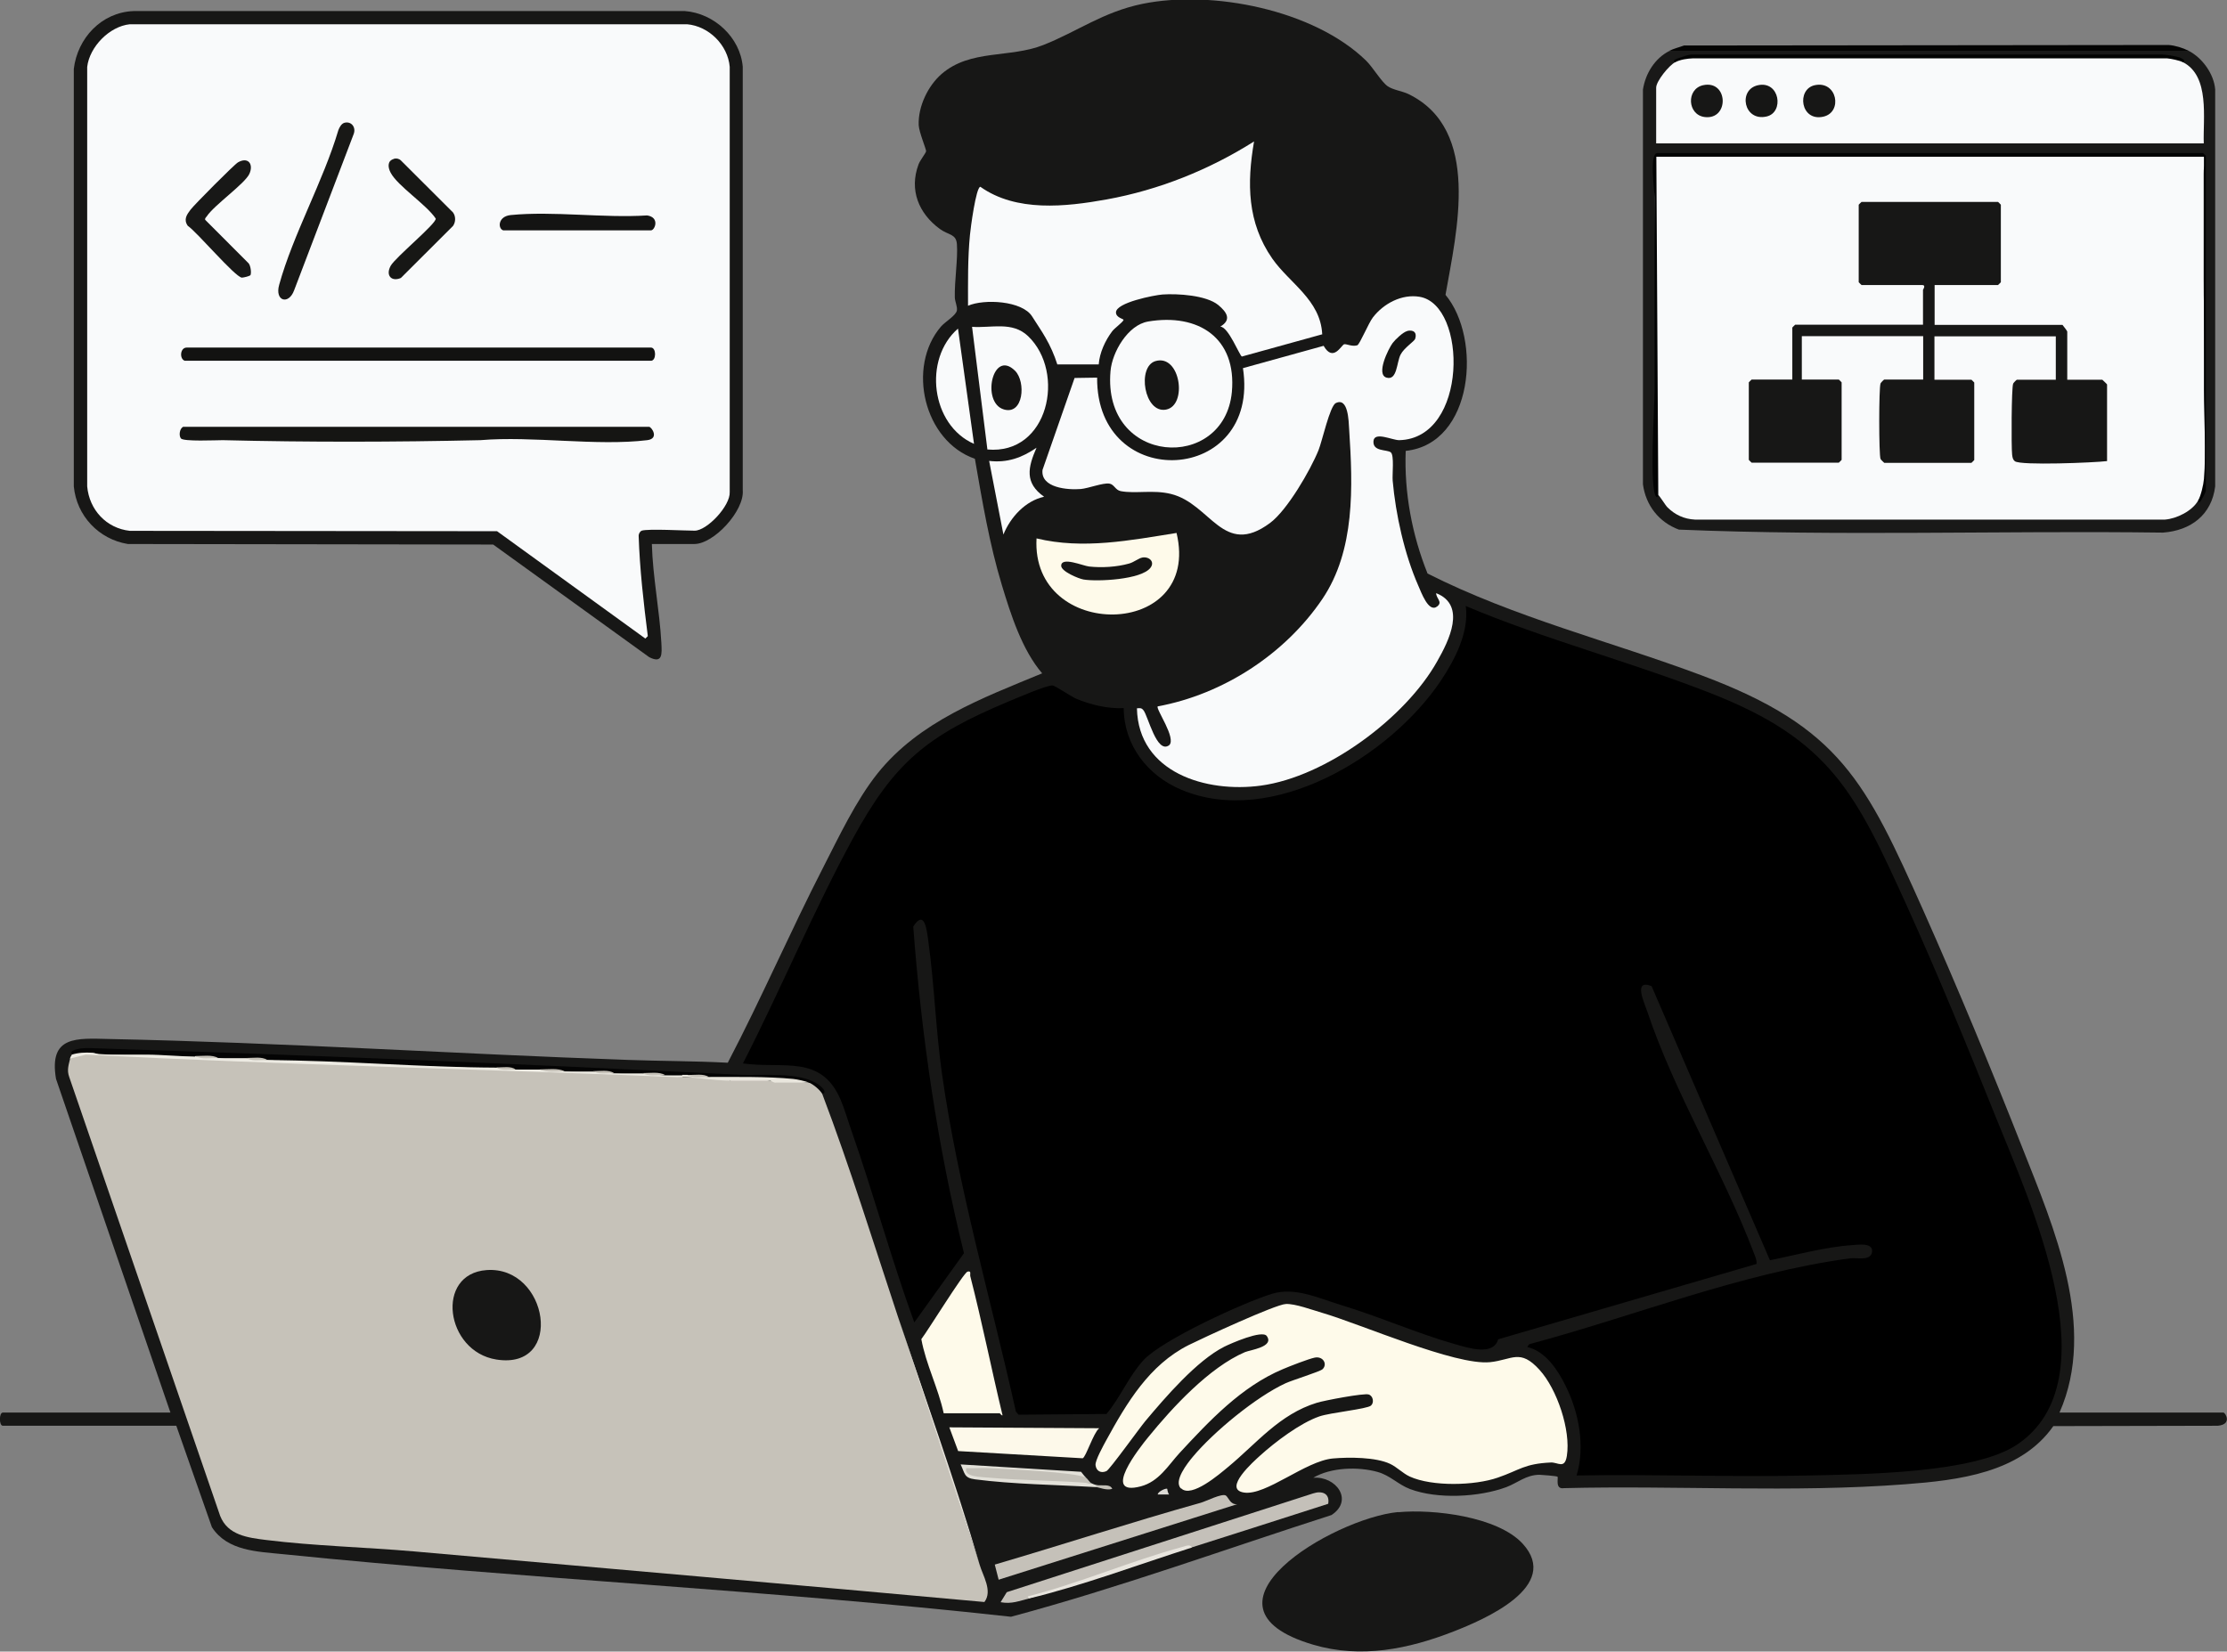
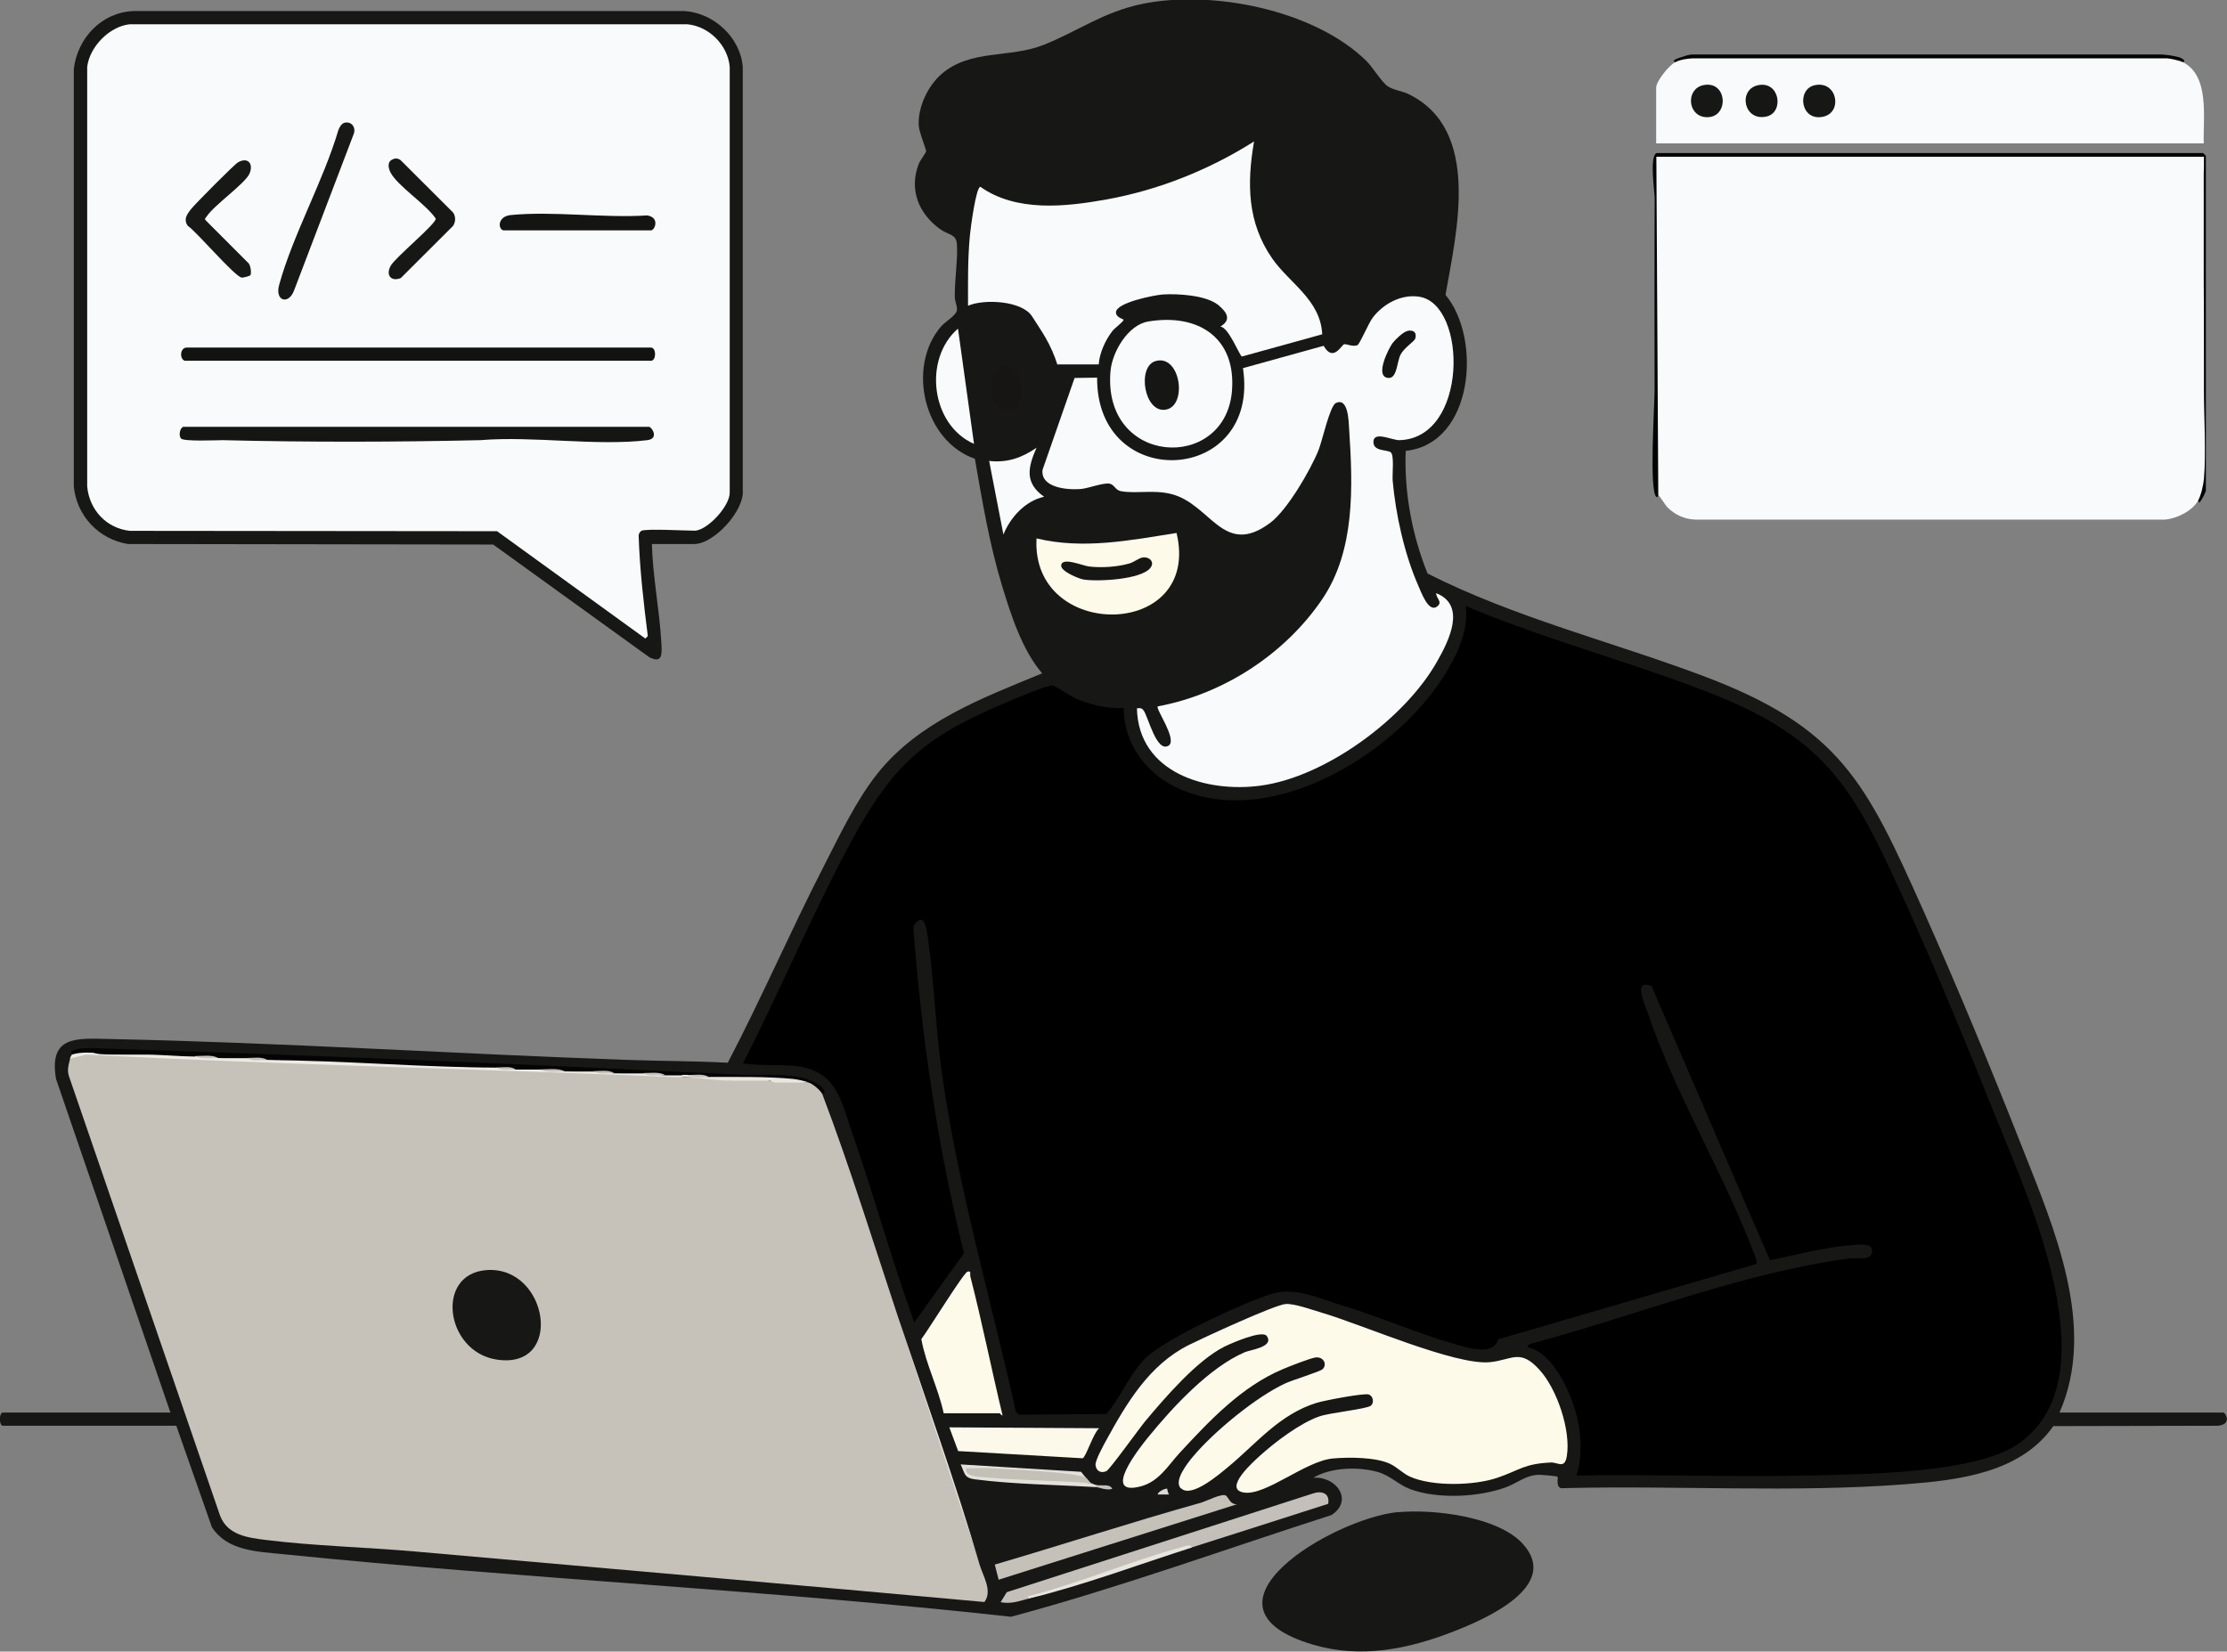
<svg xmlns="http://www.w3.org/2000/svg" width="244" height="181" viewBox="0 0 244 181" fill="none">
  <rect x="0" y="0" width="244" height="181" fill="#808080" stroke="none" />
  <g clip-path="url(#clip0_7792_50438)">
    <path d="M18.699 154.886L6.137 118.239C5.326 113.464 8.414 113.791 11.964 113.868C30.915 114.253 49.923 115.505 68.835 116.16C72.463 116.294 76.11 116.275 79.738 116.468C83.424 109.42 86.589 102.082 90.217 95.015C91.934 91.664 93.806 87.697 96.141 84.77C100.715 79.051 107.623 76.509 114.184 73.793C111.984 71.232 110.749 67.361 109.765 64.107C108.395 59.581 107.623 54.921 106.813 50.28C101.216 48.335 99.325 40.209 103.088 35.799C103.571 35.24 104.767 34.566 104.844 34.008C104.902 33.584 104.632 33.064 104.613 32.583C104.574 30.753 104.96 28.365 104.844 26.767C104.767 25.611 103.918 25.785 102.972 25.091C100.657 23.397 99.595 20.816 100.637 18.024C100.792 17.581 101.429 16.792 101.467 16.58C101.506 16.406 100.695 14.5 100.657 13.71C100.579 11.688 101.66 9.416 103.165 8.107C106.33 5.372 110.614 6.393 114.319 4.929C118.025 3.465 120.861 1.309 125.165 0.423C132.807 -1.137 143.961 1.078 149.673 6.643C150.406 7.355 151.352 8.973 152.046 9.455C152.645 9.859 153.609 9.974 154.304 10.302C162.332 14.192 159.592 25.38 158.376 32.313C162.371 37.108 161.464 48.624 154.015 49.414C153.841 53.997 154.709 58.619 156.408 62.855C165.96 67.689 176.497 70.289 186.512 74.044C201.622 79.705 204.44 85.714 210.731 99.791C214.494 108.245 218.199 117.2 221.595 125.827C224.992 134.454 229.797 145.412 225.648 154.809H243.614C243.807 154.809 244.617 156.099 242.996 156.253L224.972 156.292C221.364 161.434 214.571 162.223 208.743 162.666C196.412 163.61 183.752 162.782 171.363 163.09C170.341 163.263 170.765 161.954 170.649 161.838C170.572 161.761 168.893 161.626 168.681 161.626C167.214 161.626 166.269 162.512 165.053 162.974C162.043 164.091 157.488 164.322 154.478 163.186C153.204 162.705 152.317 161.703 150.946 161.318C148.824 160.721 145.833 160.798 143.883 161.954C146.354 161.742 148.361 164.399 145.89 166.036C134.196 169.791 122.617 174.009 110.769 177.186C84.273 174.259 57.565 173.027 31.05 170.331C28.252 170.042 24.913 170.003 23.215 167.365L19.317 156.253H0.309C-0.116 156.253 -0.116 154.809 0.309 154.809H18.68L18.699 154.886Z" fill="#171716" />
    <path d="M71.421 59.62C71.517 63.241 72.27 66.88 72.463 70.482C72.521 71.656 72.617 72.773 71.132 72.022L54.034 59.678L14.01 59.62C10.826 59.1 8.395 56.539 8.086 53.304V7.549C8.491 4.179 11.116 1.348 14.628 1.213H75.049C78.252 1.463 81.108 4.101 81.379 7.317V53.728C81.572 55.981 78.214 59.62 76.072 59.62H71.402H71.421Z" fill="#171716" />
    <path d="M153.184 165.729C157.024 165.363 164.087 166.192 166.828 169.176C171.112 173.856 162.601 177.496 159.244 178.805C154.303 180.731 149.112 181.79 143.883 180.249C129.776 176.09 146.044 166.403 153.184 165.71V165.729Z" fill="#171716" />
-     <path d="M239.792 5.566C241.297 6.336 242.571 8.108 242.706 9.803V53.305C242.32 56.425 240.043 58.139 236.994 58.37C219.317 58.139 201.563 58.774 183.945 58.042C181.764 57.233 180.317 55.385 180.008 53.074V9.822C180.278 8.069 181.301 6.394 182.902 5.585L184.601 5.296L237.592 5.258L239.792 5.566Z" fill="#191918" />
-     <path d="M239.794 5.565H182.904C183.406 5.315 183.985 5.18 184.506 4.987L237.613 4.93C238.327 4.987 239.157 5.238 239.794 5.565Z" fill="#040403" />
    <path d="M172.734 161.723C173.699 158.526 173.005 154.809 171.519 151.844C170.67 150.13 169.319 148.069 167.331 147.626L167.543 147.318C179.199 144.198 190.739 139.519 202.723 137.901C203.418 137.805 205 138.248 205.116 137.17C205.212 136.149 203.572 136.418 202.935 136.457C200.002 136.65 196.799 137.535 193.923 138.113L180.955 108.072C178.91 107.263 180.145 109.843 180.473 110.825C183.503 119.857 188.79 128.446 192.148 137.285C192.302 137.689 192.495 138.075 192.457 138.518L164.147 146.779C163.607 148.628 160.886 147.723 159.438 147.318C155.347 146.163 151.082 144.275 146.933 143.024C144.483 142.273 141.877 141.021 139.369 141.791C136.281 142.735 127.327 146.837 125.281 149.071C123.66 150.842 122.753 153.153 121.229 154.963L111.599 155.04L111.31 154.713C108.57 142.388 104.98 130.179 103.205 117.662C102.529 112.867 102.375 107.975 101.719 103.2C101.565 102.121 101.352 99.521 100.059 101.543C100.966 113.618 102.722 125.596 105.617 137.343L100.175 144.93C97.666 138.036 95.737 130.93 93.324 124.017C92.919 122.881 92.552 121.571 92.089 120.493C89.947 115.524 85.818 117.161 81.398 116.545C85.528 108.476 89.079 99.926 93.402 91.972C97.995 83.519 101.584 80.611 110.461 76.894C111.291 76.547 114.726 75.064 115.324 75.122C115.633 75.161 117.273 76.278 117.852 76.547C119.473 77.241 121.364 77.683 123.12 77.606C123.139 81.67 125.745 85.001 129.411 86.542C139.388 90.759 152.317 82.864 157.837 74.641C159.4 72.311 160.982 69.268 160.596 66.418C169.319 70.096 178.562 72.503 187.381 75.95C200.562 81.092 203.321 86.946 208.898 99.213C212.333 106.801 215.614 114.812 218.721 122.553C222.291 131.489 231.534 151.285 220.979 158.333C216.251 161.492 203.997 161.569 198.188 161.703C189.716 161.896 181.225 161.549 172.754 161.703L172.734 161.723Z" fill="black" />
    <path d="M74.74 118.028C76.419 118.105 78.117 118.163 79.835 118.24L80.028 118.452C80.066 118.337 80.085 118.24 80.124 118.24C81.475 118.182 83.192 118.163 84.389 118.452C85.585 118.279 87.264 118.471 88.654 118.664C89.213 118.664 90.082 119.299 90.101 119.916C93.131 127.907 95.697 136.207 98.399 144.353C101.467 153.366 104.439 162.417 107.334 171.487C107.681 172.681 108.781 174.356 107.855 175.569C87.033 173.663 66.191 171.872 45.35 170.023C40.023 169.561 34.427 169.426 29.159 168.772C27.152 168.521 24.952 168.252 24.122 166.133L7.584 118.028C7.295 117.239 7.546 116.642 7.7 115.949C8.028 115.602 8.974 115.39 9.456 115.409C27.441 116.083 45.408 116.777 63.393 117.489C67.175 117.643 70.977 117.797 74.759 118.028H74.74Z" fill="#C6C2B9" />
    <path d="M157.373 65.014C160.692 66.342 158.743 70.232 157.47 72.466C153.996 78.686 145.274 85.138 138.133 86.1C132.17 86.909 124.722 84.695 124.567 77.627C124.895 77.608 125.05 77.55 125.281 77.839C125.783 78.436 126.728 82.673 128.099 81.671C128.928 80.92 126.593 77.666 126.844 77.415C134.023 76.087 140.777 71.696 144.868 65.668C148.496 60.315 148.226 53.324 147.821 47.066C147.763 46.141 147.724 43.503 146.354 44.177C145.698 44.505 144.868 48.337 144.463 49.338C143.575 51.533 141.028 55.924 139.156 57.311C134.004 61.143 132.672 55.212 128.292 54.133C126.343 53.652 124.432 54.133 122.792 53.825C122.194 53.709 122.078 53.074 121.537 52.997C120.823 52.901 119.26 53.517 118.411 53.594C117.002 53.709 113.992 53.478 114.224 51.495L117.736 41.423L120.206 41.385C120.109 54.095 138.133 53.112 136.184 40.345L145.023 37.899C146.084 39.767 146.991 37.764 147.281 37.726C147.57 37.687 148.149 38.015 148.709 37.841C148.979 37.745 149.944 35.396 150.426 34.779C151.603 33.258 153.591 32.199 155.54 32.526C160.789 33.412 160.866 48.067 153.301 48.24C152.529 48.24 150.58 47.258 150.484 48.337C150.387 49.511 151.931 49.242 152.375 49.569C152.78 49.877 152.529 52.015 152.587 52.67C152.915 56.386 153.88 60.738 155.386 64.166C155.714 64.898 156.524 67.209 157.47 66.458C158.107 65.957 157.335 65.591 157.354 64.994L157.373 65.014Z" fill="#F9FAFB" />
    <path d="M129.391 163.13C128.542 162.302 130.125 160.337 130.684 159.663C132.961 156.929 137.631 153.077 140.854 151.595C141.607 151.248 144.617 150.324 144.907 150.054C145.466 149.515 144.984 148.61 144.058 148.783C143.382 148.918 141.259 149.746 140.545 150.054C136.01 151.961 132.498 155.716 129.218 159.259C128.002 160.588 126.979 162.379 124.972 162.899C120.611 164.035 124.856 158.662 125.802 157.507C128.465 154.233 132.498 149.861 136.396 148.186C136.995 147.936 139.658 147.608 138.789 146.414C138.288 145.721 134.833 147.242 134.139 147.589C131.128 149.11 127.693 153.116 125.493 155.735C124.837 156.525 121.576 161.069 121.228 161.223C120.63 161.493 120.109 161.223 120.032 160.569C119.974 160.068 120.9 158.412 121.19 157.873C123.467 153.713 125.918 149.592 130.221 147.416C131.765 146.646 139.716 142.967 140.873 142.91C141.877 142.852 143.787 143.564 144.849 143.872C149.191 145.143 159.438 149.669 163.259 149.284C165.69 149.033 166.539 147.762 168.681 150.131C170.592 152.23 172.116 156.736 171.673 159.548C171.441 161.05 170.688 160.241 169.916 160.28C166.983 160.415 166.52 161.108 164.108 161.936C161.58 162.822 156.91 162.937 154.459 161.82C153.706 161.474 153.05 160.78 152.317 160.434C150.735 159.683 147.801 159.683 146.045 159.837C143.035 160.106 138.693 163.939 136.3 163.573C133.907 163.207 137.419 160.106 138.056 159.529C139.716 158.027 142.437 155.966 144.54 155.234C145.736 154.811 149.789 154.425 150.213 154.04C150.58 153.713 150.445 152.981 149.963 152.827C149.442 152.654 145.1 153.482 144.289 153.732C140.179 154.984 137.67 158.2 134.544 160.78C133.637 161.531 130.53 164.227 129.411 163.111L129.391 163.13Z" fill="#FEFAEA" />
    <path d="M144.907 36.627L136.069 39.073C135.837 39.035 134.583 35.78 133.695 35.799C134.969 35.048 134.428 34.22 133.483 33.431C132.171 32.352 129.025 32.16 127.365 32.275C126.439 32.352 122.271 33.161 122.271 34.239C122.271 34.836 123.158 34.952 123.101 35.067C122.985 35.356 122.116 35.953 121.846 36.319C121.094 37.321 120.476 38.649 120.38 39.94H115.845C115.517 38.9 115.073 37.898 114.532 36.974C114.166 36.319 113.529 35.395 113.085 34.682C112.004 32.949 107.817 32.737 106.061 33.508C106.061 30.927 106.022 28.327 106.273 25.747C106.331 25.073 106.929 20.509 107.412 20.47C111.348 23.263 116.752 22.666 121.248 21.857C126.979 20.817 132.499 18.602 137.4 15.502C136.609 20.085 136.648 24.38 139.388 28.327C141.279 31.043 144.675 32.853 144.868 36.627H144.907Z" fill="#F9FAFB" />
    <path d="M125.764 35.24C131.322 34.297 135.509 37.05 134.969 42.962C134.139 51.763 120.766 51.031 121.673 40.671C121.847 38.591 123.583 35.606 125.783 35.24H125.764Z" fill="#F9FAFB" />
    <path d="M128.908 58.408C131.706 70.136 112.93 70.309 113.567 59.005C118.661 60.238 123.833 59.217 128.908 58.408Z" fill="#FEFAEA" />
    <path d="M103.396 154.887C102.798 152.114 101.447 149.514 100.945 146.761C101.621 145.894 105.577 139.481 106.001 139.366C106.464 139.231 106.252 139.655 106.31 139.866C107.603 144.893 108.626 150.054 109.842 155.099C109.764 155.195 109.571 154.887 109.533 154.887H103.415H103.396Z" fill="#FEFAEA" />
-     <path d="M108.183 49.26L106.504 35.818C108.627 35.972 110.904 35.183 112.641 36.839C116.809 40.825 114.879 49.876 108.183 49.26Z" fill="#F9FAFB" />
    <path d="M112.738 175.185C111.696 175.436 110.847 175.821 109.631 175.59L110.306 174.492L143.865 163.669C144.849 163.342 145.718 163.669 145.525 164.805C140.546 166.404 135.567 168.002 130.588 169.581L130.164 169.543C124.316 171.449 118.508 173.317 112.738 175.166V175.185Z" fill="#C4C0B9" />
    <path d="M135.565 164.844L109.417 173.125L108.992 171.468C116.538 169.254 124.006 166.808 131.57 164.69C132.169 164.517 133.886 163.631 134.311 163.9C134.6 164.093 134.793 164.94 135.565 164.844Z" fill="#C5C1B9" />
    <path d="M120.417 156.543C119.818 157.005 118.969 159.701 118.622 159.817L104.979 159.027L104.014 156.428L120.417 156.524V156.543Z" fill="#FDF9EA" />
    <path d="M106.717 48.645C102.008 46.584 101.12 39.362 104.961 36.012L106.717 48.645Z" fill="#F9FAFB" />
    <path d="M114.396 54.441C112.35 54.884 110.71 56.675 109.938 58.581L108.375 50.513C110.363 50.744 111.964 50.166 113.566 49.068C112.62 51.225 112.235 52.92 114.396 54.441Z" fill="#F9FAFB" />
    <path d="M90.102 119.897C89.812 119.416 89.156 118.877 88.654 118.645C85.007 118.357 81.34 118.145 77.654 118.029L75.377 117.817C75.184 117.991 74.972 117.971 74.76 117.817C74.142 117.952 73.505 117.933 72.888 117.817L70.399 117.606C69.376 117.779 68.314 117.702 67.292 117.606L65.014 117.394C63.992 117.567 62.93 117.509 61.908 117.394L59.206 117.182C58.318 117.355 57.411 117.317 56.504 117.182L54.42 116.97C46.045 116.932 37.67 116.643 29.294 116.142L27.017 115.93C25.995 116.2 24.933 116.123 23.91 115.93L21.421 115.718C19.742 115.969 17.793 115.815 16.134 115.506C14.474 115.661 12.756 115.661 10.942 115.506C9.92 115.41 8.916 115.41 7.932 115.506C7.932 115.506 7.72 115.391 7.816 115.295C8.221 114.832 9.534 114.852 10.132 114.871C33.714 115.622 57.334 116.604 80.916 117.779C83.463 117.914 87.67 117.374 89.754 118.915C89.909 119.031 90.68 119.647 90.159 119.859L90.102 119.897Z" fill="#040404" />
    <path d="M21.383 115.756L23.872 115.968C24.914 115.968 25.956 115.968 26.979 115.968L29.256 116.18C37.631 116.218 45.987 116.969 54.382 117.008L56.466 117.22C57.373 117.22 58.261 117.22 59.168 117.22L61.869 117.432C62.911 117.432 63.953 117.432 64.976 117.432L67.253 117.643C68.296 117.643 69.338 117.643 70.36 117.643L72.85 117.855C73.467 117.855 74.104 117.855 74.722 117.855C74.895 117.913 74.895 117.99 74.722 118.067C52.915 117.162 31.167 116.7 9.418 115.583L7.662 116.007C7.681 115.91 7.797 115.698 7.874 115.583C8.588 115.352 9.322 115.333 10.074 115.371C10.422 115.371 10.808 115.583 10.885 115.583H16.076C17.755 115.583 19.627 115.776 21.363 115.795L21.383 115.756Z" fill="#EDEBE3" />
    <path d="M118.971 161.935C119.164 162.051 119.357 162.436 119.588 162.552C115.381 162.686 111.039 162.34 106.89 161.955C106.157 161.897 105.501 161.435 105.752 160.684C109.997 160.818 114.223 161.049 118.411 161.492L118.971 161.916V161.935Z" fill="#C3C0B8" />
    <path d="M119.993 162.974C115.767 162.724 110.981 162.666 106.832 162.127C105.597 161.973 105.732 161.472 105.25 160.49L118.45 161.299L118.951 161.935C117.871 161.338 110.094 160.991 108.26 160.895C107.469 160.856 106.659 160.933 105.868 160.895C105.578 161.877 107.469 161.858 108.26 161.935C112.004 162.262 115.864 162.243 119.569 162.551C119.607 162.551 119.897 162.724 120.186 162.763C120.379 162.897 120.321 162.955 119.974 162.974H119.993Z" fill="#E3E1D9" />
    <path d="M107.333 171.468L98.398 144.334C101.39 153.289 104.689 162.417 107.333 171.468Z" fill="#E6E3DB" />
    <path d="M130.587 169.599C124.836 171.429 118.526 173.797 112.737 175.184L112.602 174.953C118.294 173.509 123.949 171.044 129.584 169.522C129.892 169.445 130.375 169.195 130.587 169.58V169.599Z" fill="#E8E5DE" />
    <path d="M120.204 162.763C120.803 162.84 121.632 162.609 121.864 163.168C121.247 163.38 120.397 162.994 119.992 162.956L120.204 162.744V162.763Z" fill="#C3C0B8" />
    <path d="M127.886 163.169C127.886 163.169 127.944 163.631 128.098 163.785H126.844C126.863 163.457 127.77 163.053 127.886 163.169Z" fill="#DCDAD5" />
    <path d="M70.283 58.177C70.128 58.235 69.974 58.505 69.974 58.697C70.09 62.375 70.514 66.053 70.977 69.712L70.707 69.982L54.459 58.216L14.223 58.177C11.637 57.888 9.784 55.866 9.553 53.305V7.338C9.804 5.142 11.984 2.889 14.223 2.658H75.281C77.674 2.87 79.738 4.931 79.951 7.318V53.921C80.028 55.443 77.461 58.158 76.111 58.158C74.972 58.158 71.035 57.927 70.302 58.158L70.283 58.177Z" fill="#F9FAFB" />
    <path d="M181.667 54.247L181.494 54.209C181.417 41.903 181.339 29.598 181.301 17.292L181.455 17.003L241.201 16.965C241.799 17.061 241.587 18.082 241.452 18.621V32.294C241.567 38.861 241.625 45.35 241.587 51.801C241.703 53.034 241.452 54.054 240.834 54.863C240.197 55.999 238.48 56.847 237.206 56.943H185.701C184.524 56.885 183.52 56.423 182.69 55.595C182.439 55.345 181.803 54.266 181.667 54.247Z" fill="#F9FAFB" />
    <path d="M239.176 6.817C242.148 8.338 241.357 12.979 241.454 15.714H181.457V9.609C181.457 8.897 182.866 7.164 183.541 6.817C184.024 6.393 184.68 6.181 185.49 6.181H236.648C237.671 6.104 238.52 6.316 239.176 6.817Z" fill="#F9FAFB" />
    <path d="M240.836 54.864C241.145 54.306 241.415 53.151 241.473 52.496C241.724 49.53 241.473 45.814 241.473 42.752C241.473 39.305 241.473 35.761 241.473 32.295V18.622C241.473 18.141 241.473 17.659 241.473 17.178H181.477L181.689 54.248C181.689 54.248 181.631 54.576 181.477 54.46C180.666 53.748 181.284 44.485 181.284 42.752C181.284 35.781 181.264 28.694 181.284 21.646C181.284 20.933 180.666 16.773 181.592 16.773H241.377C241.377 16.773 241.685 17.062 241.685 17.082V53.748C241.685 53.94 241.184 54.903 240.952 55.096L240.856 54.884L240.836 54.864Z" fill="#020303" />
    <path d="M239.175 6.818C238.789 6.625 237.882 6.433 237.419 6.394H185.509C184.872 6.414 184.1 6.529 183.54 6.818C183.077 6.606 183.887 6.375 184.003 6.337C184.486 6.183 184.968 5.971 185.509 5.971H236.802C237.439 6.009 238.153 6.106 238.77 6.279C238.886 6.317 239.639 6.645 239.175 6.799V6.818Z" fill="#020302" />
    <path d="M53.319 139.192C60.093 138.711 61.888 150.188 54.381 148.994C48.785 148.109 47.646 139.597 53.319 139.192Z" fill="#171716" />
    <path d="M75.358 117.816L77.635 118.028C80.529 118.028 84.042 117.97 86.879 118.24C87.322 118.278 88.249 118.49 88.654 118.644H85.007C84.794 118.702 84.486 118.432 84.389 118.432H80.028C78.465 118.432 76.303 118.086 74.74 118.009V117.797C74.953 117.797 75.165 117.797 75.358 117.797V117.816Z" fill="#E9E6DD" />
    <path d="M154.207 36.261C154.882 36.127 155.268 36.435 155.056 37.128C154.979 37.398 153.84 38.11 153.454 38.861C153.011 39.728 153.088 41.73 151.911 41.384C150.733 41.037 152.104 38.245 152.586 37.59C152.875 37.205 153.744 36.377 154.188 36.281L154.207 36.261Z" fill="#141413" />
    <path d="M126.593 39.575C129.334 38.766 130.144 44.447 127.751 44.89C125.358 45.333 124.548 40.191 126.593 39.575Z" fill="#161615" />
    <path d="M125.146 61.103C125.899 60.968 126.555 61.565 126.053 62.22C125.069 63.53 120.226 63.761 118.72 63.51C118.161 63.414 116.27 62.624 116.27 62.008C116.27 60.968 118.643 62.008 119.319 62.085C120.708 62.239 122.368 62.143 123.718 61.758C124.22 61.623 124.78 61.161 125.166 61.103H125.146Z" fill="#161615" />
    <path d="M111.213 40.633C112.429 41.846 112.139 45.524 109.978 44.869C107.489 44.118 108.743 38.187 111.213 40.633Z" fill="#161514" />
    <path d="M61.868 117.413C61.019 117.413 59.861 117.586 59.166 117.201C60.015 117.201 61.173 117.028 61.868 117.413Z" fill="#C6C2B9" />
    <path d="M23.892 115.948C23.101 115.948 22.02 116.121 21.402 115.736C22.194 115.736 23.274 115.563 23.892 115.948Z" fill="#C6C2B9" />
    <path d="M72.868 117.817C72.077 117.817 70.996 117.99 70.379 117.605C71.17 117.605 72.251 117.432 72.868 117.817Z" fill="#C6C2B9" />
    <path d="M29.275 116.161C28.561 116.161 27.538 116.334 26.998 115.949C27.712 115.949 28.735 115.776 29.275 116.161Z" fill="#C6C2B9" />
    <path d="M77.654 118.028C76.94 118.028 75.917 118.201 75.377 117.816C76.091 117.816 77.114 117.643 77.654 118.028Z" fill="#C6C2B9" />
    <path d="M67.271 117.604C66.557 117.604 65.534 117.778 64.994 117.392C65.708 117.392 66.731 117.219 67.271 117.604Z" fill="#C6C2B9" />
    <path d="M56.484 117.2C55.828 117.2 54.883 117.373 54.4 116.988C55.056 116.988 56.002 116.815 56.484 117.2Z" fill="#C6C2B9" />
    <path d="M20.05 46.775H71.112C71.382 46.775 72.27 48.066 70.919 48.239C65.342 48.913 58.356 47.758 52.625 48.239C43.266 48.451 33.79 48.47 24.412 48.239C23.659 48.239 20.089 48.412 19.819 48.046C19.587 47.738 19.664 47.026 20.031 46.795L20.05 46.775Z" fill="#151513" />
    <path d="M20.243 39.536C19.645 39.343 19.722 38.092 20.455 38.092H71.324C71.922 38.092 71.922 39.536 71.324 39.536H20.243Z" fill="#121211" />
    <path d="M37.727 13.46C38.48 13.249 39.039 13.942 38.75 14.693L32.227 31.813C31.629 33.45 30.085 33.007 30.587 31.216C32.111 25.689 35.411 19.873 37.071 14.269C37.187 13.961 37.399 13.557 37.727 13.46Z" fill="#181816" />
    <path d="M43.13 17.408C43.419 17.331 43.69 17.369 43.921 17.581L49.633 23.281C49.942 23.705 49.942 24.321 49.633 24.764L43.921 30.464C42.898 30.907 42.223 30.195 42.802 29.135C43.304 28.211 47.839 24.494 47.742 23.955C46.719 22.415 43.574 20.393 42.802 18.929C42.512 18.39 42.397 17.639 43.13 17.427V17.408Z" fill="#171715" />
    <path d="M27.385 30.177C27.327 30.273 26.671 30.427 26.497 30.427C25.744 30.35 21.595 25.44 20.573 24.747C20.09 24.053 20.457 23.533 20.881 22.975C21.306 22.416 25.648 18.045 26.072 17.795C27.172 17.159 27.809 17.968 27.327 19.046C26.844 20.125 23.467 22.474 22.657 23.707C22.579 23.822 22.425 23.918 22.483 24.092L27.25 28.868C27.462 29.137 27.578 29.946 27.423 30.196L27.385 30.177Z" fill="#181817" />
    <path d="M55.133 25.245C54.535 25.053 54.535 23.724 55.943 23.57C60.633 23.108 66.113 23.917 70.899 23.609C72.327 23.82 71.748 25.245 71.324 25.245H55.133Z" fill="#141413" />
-     <path d="M211.966 31.255V35.607H225.977C225.977 35.607 226.498 36.262 226.498 36.339V41.615H230.338C230.338 41.615 230.859 42.097 230.859 42.135V50.532C229.489 50.705 221.384 51.032 220.766 50.551C220.515 50.358 220.496 50.108 220.457 49.819C220.361 49.01 220.38 42.444 220.573 42.039C220.612 41.943 220.94 41.615 220.979 41.615H225.243V36.859H211.947V41.615H216C216 41.615 216.308 41.904 216.308 41.923V50.416C216.308 50.416 216.019 50.724 216 50.724H206.447C206.447 50.724 206.081 50.397 206.042 50.3C205.849 49.877 205.849 42.444 206.042 42.02C206.081 41.923 206.409 41.596 206.447 41.596H210.712V36.84H197.416V41.596H201.469C201.469 41.596 201.777 41.885 201.777 41.904V50.397C201.777 50.397 201.488 50.705 201.469 50.705H191.916C191.916 50.705 191.607 50.416 191.607 50.397V41.904C191.607 41.904 191.897 41.596 191.916 41.596H196.374V35.896C196.374 35.896 196.663 35.588 196.683 35.588H210.693V31.756C210.693 31.756 211.059 31.236 210.596 31.236H203.958C203.958 31.236 203.649 30.947 203.649 30.928V22.435C203.649 22.435 203.939 22.127 203.958 22.127H218.914C218.914 22.127 219.222 22.416 219.222 22.435V30.928C219.222 30.928 218.933 31.236 218.914 31.236H211.966V31.255Z" fill="#171716" />
    <path d="M241.453 32.294V18.621C241.588 23.166 241.453 27.749 241.453 32.294Z" fill="#191918" />
    <path d="M198.823 9.339C201.293 8.8 201.93 12.305 199.769 12.787C197.26 13.345 196.816 9.782 198.823 9.339Z" fill="#171716" />
    <path d="M192.61 9.34C195.003 8.82 195.505 12.325 193.556 12.767C191.047 13.345 190.391 9.821 192.61 9.34Z" fill="#161615" />
    <path d="M186.589 9.34C189.368 8.724 189.503 13.172 186.763 12.825C184.871 12.575 184.736 9.764 186.589 9.34Z" fill="#171716" />
  </g>
  <defs>
    <clipPath id="clip0_7792_50438">
      <rect width="244" height="181" fill="white" />
    </clipPath>
  </defs>
</svg>